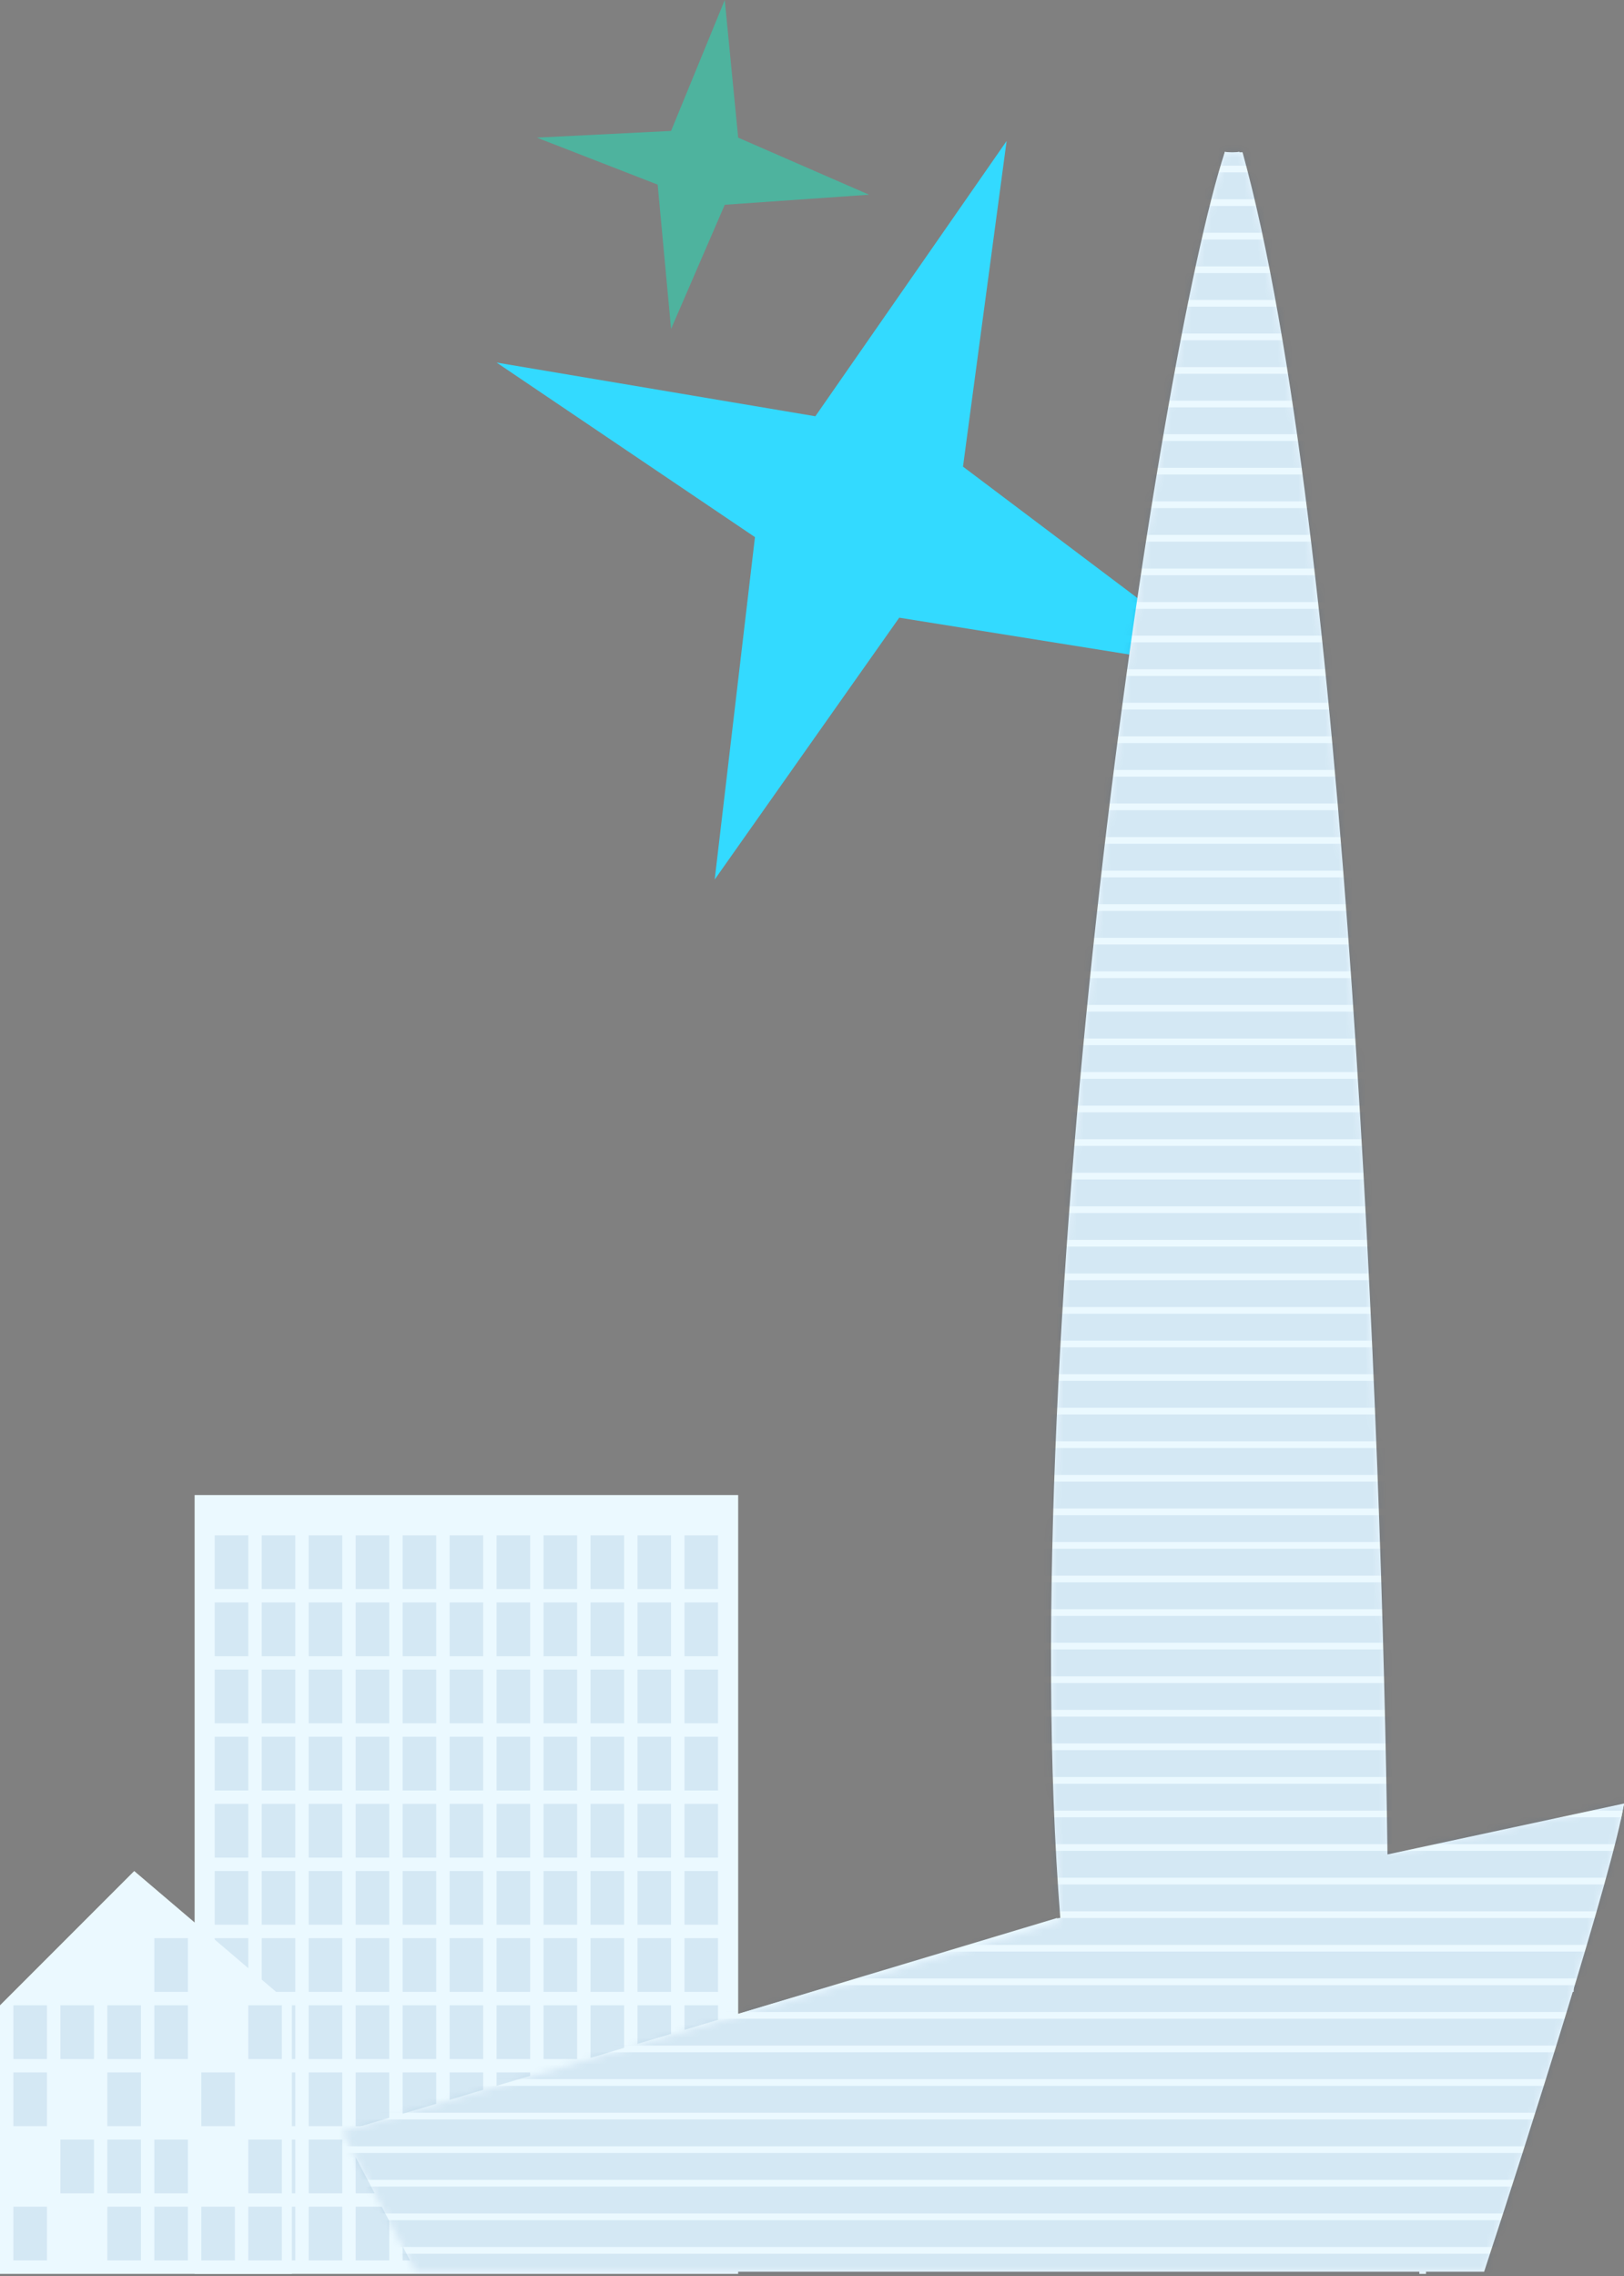
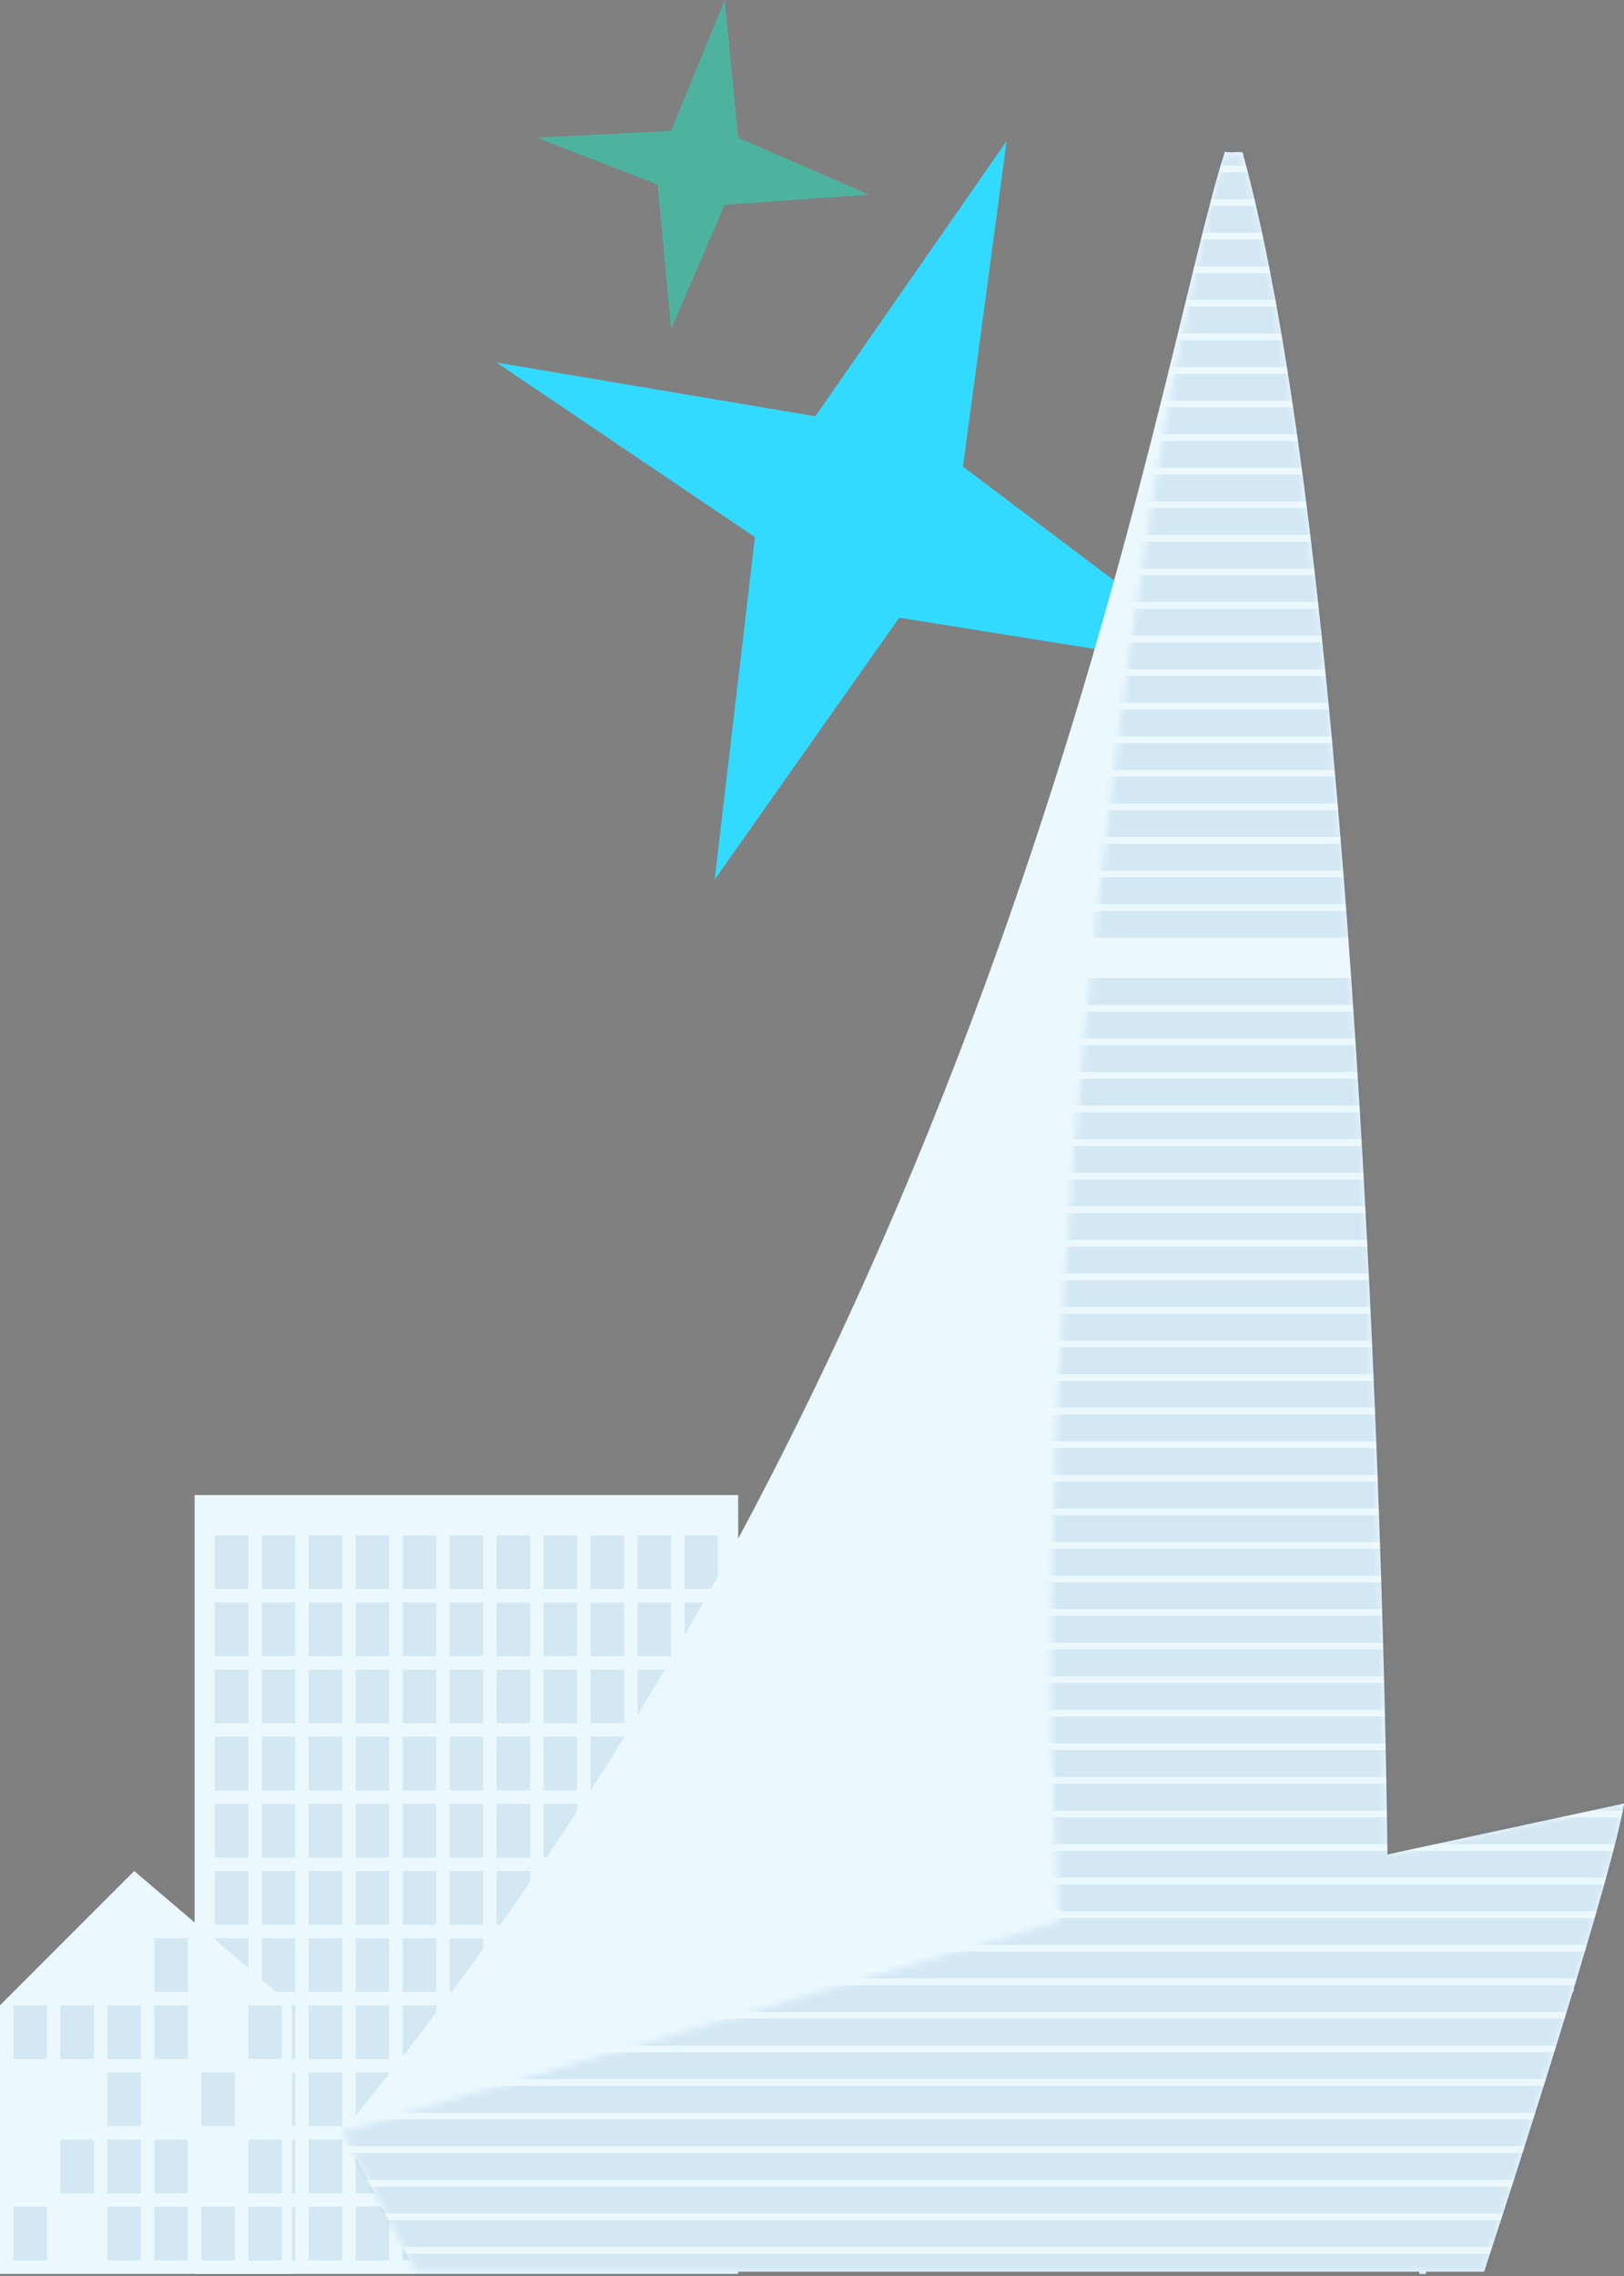
<svg xmlns="http://www.w3.org/2000/svg" width="242" height="339" viewBox="0 0 242 339" fill="none">
  <rect x="0" y="0" width="242" height="339" fill="#808080" stroke="none" />
  <path d="M150 21L121.5 62L74 54L112.5 80L106.5 131L134 92L184 100L143.5 69.5L150 21Z" fill="#33DAFF" />
  <path d="M108 0L100 19.5L80 20.5L98 27.5L100 49L108 30.5L129.5 29L110 20.5L108 0Z" fill="#1CE6BC" fill-opacity="0.5" />
  <path d="M29 222.676V338.676H110V222.676H29Z" fill="#EBF9FF" />
  <rect x="32" y="228.676" width="5" height="8" fill="#004F91" fill-opacity="0.1" />
  <rect x="39" y="228.676" width="5" height="8" fill="#004F91" fill-opacity="0.1" />
  <rect x="46" y="228.676" width="5" height="8" fill="#004F91" fill-opacity="0.1" />
  <rect x="53" y="228.676" width="5" height="8" fill="#004F91" fill-opacity="0.1" />
  <rect x="60" y="228.676" width="5" height="8" fill="#004F91" fill-opacity="0.1" />
  <rect x="67" y="228.676" width="5" height="8" fill="#004F91" fill-opacity="0.1" />
  <rect x="32" y="238.676" width="5" height="8" fill="#004F91" fill-opacity="0.1" />
  <rect x="39" y="238.676" width="5" height="8" fill="#004F91" fill-opacity="0.1" />
  <rect x="46" y="238.676" width="5" height="8" fill="#004F91" fill-opacity="0.1" />
  <rect x="53" y="238.676" width="5" height="8" fill="#004F91" fill-opacity="0.1" />
  <rect x="60" y="238.676" width="5" height="8" fill="#004F91" fill-opacity="0.1" />
  <rect x="67" y="238.676" width="5" height="8" fill="#004F91" fill-opacity="0.1" />
  <rect x="32" y="248.676" width="5" height="8" fill="#004F91" fill-opacity="0.1" />
  <rect x="39" y="248.676" width="5" height="8" fill="#004F91" fill-opacity="0.1" />
  <rect x="46" y="248.676" width="5" height="8" fill="#004F91" fill-opacity="0.1" />
  <rect x="53" y="248.676" width="5" height="8" fill="#004F91" fill-opacity="0.1" />
  <rect x="60" y="248.676" width="5" height="8" fill="#004F91" fill-opacity="0.1" />
  <rect x="67" y="248.676" width="5" height="8" fill="#004F91" fill-opacity="0.1" />
  <rect x="32" y="258.676" width="5" height="8" fill="#004F91" fill-opacity="0.1" />
  <rect x="39" y="258.676" width="5" height="8" fill="#004F91" fill-opacity="0.1" />
  <rect x="46" y="258.676" width="5" height="8" fill="#004F91" fill-opacity="0.1" />
  <rect x="53" y="258.676" width="5" height="8" fill="#004F91" fill-opacity="0.1" />
  <rect x="60" y="258.676" width="5" height="8" fill="#004F91" fill-opacity="0.1" />
  <rect x="67" y="258.676" width="5" height="8" fill="#004F91" fill-opacity="0.1" />
  <rect x="32" y="268.676" width="5" height="8" fill="#004F91" fill-opacity="0.1" />
  <rect x="39" y="268.676" width="5" height="8" fill="#004F91" fill-opacity="0.1" />
  <rect x="46" y="268.676" width="5" height="8" fill="#004F91" fill-opacity="0.1" />
  <rect x="53" y="268.676" width="5" height="8" fill="#004F91" fill-opacity="0.1" />
  <rect x="60" y="268.676" width="5" height="8" fill="#004F91" fill-opacity="0.1" />
  <rect x="67" y="268.676" width="5" height="8" fill="#004F91" fill-opacity="0.1" />
  <rect x="32" y="278.676" width="5" height="8" fill="#004F91" fill-opacity="0.1" />
  <rect x="39" y="278.676" width="5" height="8" fill="#004F91" fill-opacity="0.1" />
  <rect x="46" y="278.676" width="5" height="8" fill="#004F91" fill-opacity="0.1" />
  <rect x="53" y="278.676" width="5" height="8" fill="#004F91" fill-opacity="0.1" />
  <rect x="60" y="278.676" width="5" height="8" fill="#004F91" fill-opacity="0.1" />
  <rect x="67" y="278.676" width="5" height="8" fill="#004F91" fill-opacity="0.1" />
  <rect x="32" y="288.676" width="5" height="8" fill="#004F91" fill-opacity="0.1" />
  <rect x="39" y="288.676" width="5" height="8" fill="#004F91" fill-opacity="0.1" />
  <rect x="46" y="288.676" width="5" height="8" fill="#004F91" fill-opacity="0.1" />
  <rect x="53" y="288.676" width="5" height="8" fill="#004F91" fill-opacity="0.1" />
  <rect x="60" y="288.676" width="5" height="8" fill="#004F91" fill-opacity="0.1" />
  <rect x="67" y="288.676" width="5" height="8" fill="#004F91" fill-opacity="0.1" />
  <rect x="32" y="298.676" width="5" height="8" fill="#004F91" fill-opacity="0.1" />
  <rect x="39" y="298.676" width="5" height="8" fill="#004F91" fill-opacity="0.1" />
  <rect x="46" y="298.676" width="5" height="8" fill="#004F91" fill-opacity="0.1" />
  <rect x="53" y="298.676" width="5" height="8" fill="#004F91" fill-opacity="0.1" />
  <rect x="60" y="298.676" width="5" height="8" fill="#004F91" fill-opacity="0.1" />
  <rect x="67" y="298.676" width="5" height="8" fill="#004F91" fill-opacity="0.1" />
  <rect x="74" y="228.676" width="5" height="8" fill="#004F91" fill-opacity="0.1" />
  <rect x="81" y="228.676" width="5" height="8" fill="#004F91" fill-opacity="0.1" />
  <rect x="88" y="228.676" width="5" height="8" fill="#004F91" fill-opacity="0.1" />
  <rect x="95" y="228.676" width="5" height="8" fill="#004F91" fill-opacity="0.1" />
  <rect x="102" y="228.676" width="5" height="8" fill="#004F91" fill-opacity="0.1" />
  <rect x="74" y="238.676" width="5" height="8" fill="#004F91" fill-opacity="0.1" />
  <rect x="81" y="238.676" width="5" height="8" fill="#004F91" fill-opacity="0.1" />
  <rect x="88" y="238.676" width="5" height="8" fill="#004F91" fill-opacity="0.1" />
  <rect x="95" y="238.676" width="5" height="8" fill="#004F91" fill-opacity="0.1" />
  <rect x="102" y="238.676" width="5" height="8" fill="#004F91" fill-opacity="0.1" />
  <rect x="74" y="248.676" width="5" height="8" fill="#004F91" fill-opacity="0.1" />
  <rect x="81" y="248.676" width="5" height="8" fill="#004F91" fill-opacity="0.1" />
  <rect x="88" y="248.676" width="5" height="8" fill="#004F91" fill-opacity="0.1" />
  <rect x="95" y="248.676" width="5" height="8" fill="#004F91" fill-opacity="0.1" />
  <rect x="102" y="248.676" width="5" height="8" fill="#004F91" fill-opacity="0.1" />
  <rect x="74" y="258.676" width="5" height="8" fill="#004F91" fill-opacity="0.1" />
  <rect x="81" y="258.676" width="5" height="8" fill="#004F91" fill-opacity="0.1" />
  <rect x="88" y="258.676" width="5" height="8" fill="#004F91" fill-opacity="0.1" />
  <rect x="95" y="258.676" width="5" height="8" fill="#004F91" fill-opacity="0.1" />
  <rect x="102" y="258.676" width="5" height="8" fill="#004F91" fill-opacity="0.1" />
  <rect x="74" y="268.676" width="5" height="8" fill="#004F91" fill-opacity="0.1" />
  <rect x="81" y="268.676" width="5" height="8" fill="#004F91" fill-opacity="0.1" />
  <rect x="88" y="268.676" width="5" height="8" fill="#004F91" fill-opacity="0.1" />
  <rect x="95" y="268.676" width="5" height="8" fill="#004F91" fill-opacity="0.1" />
-   <rect x="102" y="268.676" width="5" height="8" fill="#004F91" fill-opacity="0.1" />
  <rect x="74" y="278.676" width="5" height="8" fill="#004F91" fill-opacity="0.1" />
  <rect x="81" y="278.676" width="5" height="8" fill="#004F91" fill-opacity="0.1" />
  <rect x="88" y="278.676" width="5" height="8" fill="#004F91" fill-opacity="0.1" />
  <rect x="95" y="278.676" width="5" height="8" fill="#004F91" fill-opacity="0.1" />
  <rect x="102" y="278.676" width="5" height="8" fill="#004F91" fill-opacity="0.1" />
  <rect x="74" y="288.676" width="5" height="8" fill="#004F91" fill-opacity="0.1" />
  <rect x="81" y="288.676" width="5" height="8" fill="#004F91" fill-opacity="0.1" />
  <rect x="88" y="288.676" width="5" height="8" fill="#004F91" fill-opacity="0.1" />
  <rect x="95" y="288.676" width="5" height="8" fill="#004F91" fill-opacity="0.1" />
  <rect x="102" y="288.676" width="5" height="8" fill="#004F91" fill-opacity="0.1" />
  <rect x="74" y="298.676" width="5" height="8" fill="#004F91" fill-opacity="0.1" />
  <rect x="81" y="298.676" width="5" height="8" fill="#004F91" fill-opacity="0.1" />
  <rect x="88" y="298.676" width="5" height="8" fill="#004F91" fill-opacity="0.1" />
  <rect x="95" y="298.676" width="5" height="8" fill="#004F91" fill-opacity="0.1" />
  <rect x="102" y="298.676" width="5" height="8" fill="#004F91" fill-opacity="0.1" />
  <rect x="32" y="308.676" width="5" height="8" fill="#004F91" fill-opacity="0.1" />
  <rect x="39" y="308.676" width="5" height="8" fill="#004F91" fill-opacity="0.1" />
  <rect x="46" y="308.676" width="5" height="8" fill="#004F91" fill-opacity="0.1" />
  <rect x="53" y="308.676" width="5" height="8" fill="#004F91" fill-opacity="0.1" />
  <rect x="60" y="308.676" width="5" height="8" fill="#004F91" fill-opacity="0.1" />
  <rect x="67" y="308.676" width="5" height="8" fill="#004F91" fill-opacity="0.1" />
  <rect x="74" y="308.676" width="5" height="8" fill="#004F91" fill-opacity="0.1" />
  <rect x="81" y="308.676" width="5" height="8" fill="#004F91" fill-opacity="0.1" />
  <rect x="88" y="308.676" width="5" height="8" fill="#004F91" fill-opacity="0.1" />
  <rect x="95" y="308.676" width="5" height="8" fill="#004F91" fill-opacity="0.1" />
  <rect x="102" y="308.676" width="5" height="8" fill="#004F91" fill-opacity="0.1" />
  <rect x="32" y="318.676" width="5" height="8" fill="#004F91" fill-opacity="0.1" />
  <rect x="39" y="318.676" width="5" height="8" fill="#004F91" fill-opacity="0.1" />
  <rect x="46" y="318.676" width="5" height="8" fill="#004F91" fill-opacity="0.1" />
  <rect x="53" y="318.676" width="5" height="8" fill="#004F91" fill-opacity="0.1" />
  <rect x="60" y="318.676" width="5" height="8" fill="#004F91" fill-opacity="0.1" />
  <rect x="67" y="318.676" width="5" height="8" fill="#004F91" fill-opacity="0.1" />
  <rect x="74" y="318.676" width="5" height="8" fill="#004F91" fill-opacity="0.1" />
  <rect x="81" y="318.676" width="5" height="8" fill="#004F91" fill-opacity="0.1" />
  <rect x="88" y="318.676" width="5" height="8" fill="#004F91" fill-opacity="0.1" />
  <rect x="95" y="318.676" width="5" height="8" fill="#004F91" fill-opacity="0.1" />
  <rect x="102" y="318.676" width="5" height="8" fill="#004F91" fill-opacity="0.1" />
  <rect x="32" y="328.676" width="5" height="8" fill="#004F91" fill-opacity="0.1" />
  <rect x="39" y="328.676" width="5" height="8" fill="#004F91" fill-opacity="0.1" />
  <rect x="46" y="328.676" width="5" height="8" fill="#004F91" fill-opacity="0.1" />
  <rect x="53" y="328.676" width="5" height="8" fill="#004F91" fill-opacity="0.1" />
  <rect x="60" y="328.676" width="5" height="8" fill="#004F91" fill-opacity="0.1" />
  <rect x="67" y="328.676" width="5" height="8" fill="#004F91" fill-opacity="0.1" />
  <rect x="74" y="328.676" width="5" height="8" fill="#004F91" fill-opacity="0.1" />
  <rect x="81" y="328.676" width="5" height="8" fill="#004F91" fill-opacity="0.1" />
  <rect x="88" y="328.676" width="5" height="8" fill="#004F91" fill-opacity="0.1" />
  <rect x="95" y="328.676" width="5" height="8" fill="#004F91" fill-opacity="0.1" />
  <rect x="102" y="328.676" width="5" height="8" fill="#004F91" fill-opacity="0.1" />
  <path d="M43.5 338.676H0V298.676L20 278.676L43.5 298.676V338.676Z" fill="#EBF9FF" />
-   <path d="M242 268.625C240.484 278.327 227.473 319.154 221.157 338.355H61.99L51 317.512L158 285.679C150.978 196.765 172.5 53.265 182.502 22.675H185.155C200.617 78.46 205.998 214.938 206.756 276.205L242 268.625Z" fill="#EBF9FF" />
+   <path d="M242 268.625C240.484 278.327 227.473 319.154 221.157 338.355H61.99L51 317.512C150.978 196.765 172.5 53.265 182.502 22.675H185.155C200.617 78.46 205.998 214.938 206.756 276.205L242 268.625Z" fill="#EBF9FF" />
  <path d="M176.001 338.176C173.501 273.842 166.001 134.176 183.001 22.675" stroke="#EBF9FF" />
  <path d="M191.186 338.176C193.686 273.842 201.186 134.176 184.187 22.675" stroke="#EBF9FF" />
  <path d="M158 285.676L162 337.676" stroke="#EBF9FF" />
  <path d="M207 276.676L203.5 338.176" stroke="#EBF9FF" />
  <path d="M147 289.176V337.676" stroke="#EBF9FF" />
  <path d="M158 289.176V337.676" stroke="#EBF9FF" />
  <path d="M125 296.676L125 337.676" stroke="#EBF9FF" />
  <path d="M136 292.676L136 337.676" stroke="#EBF9FF" />
  <path d="M103 302.676L103 337.676" stroke="#EBF9FF" />
  <path d="M114 299.676L114 337.676" stroke="#EBF9FF" />
  <path d="M81 309.676L81 337.676" stroke="#EBF9FF" />
  <path d="M92 306.676L92 337.676" stroke="#EBF9FF" />
-   <path d="M59 316.676L59 331.676" stroke="#EBF9FF" />
  <path d="M70 312.676L70 337.676" stroke="#EBF9FF" />
  <path d="M234 271.676L234 296.676" stroke="#EBF9FF" />
  <path d="M212 275.676V338.676" stroke="#EBF9FF" />
  <path d="M223 274.676L223 330.676" stroke="#EBF9FF" />
  <path d="M157.5 285.676L51 317.676L52 319.176L157.5 287.176V285.676Z" fill="#EBF9FF" />
  <path d="M242 268.676L207.5 276.176V278.176L241.5 271.176L242 268.676Z" fill="#EBF9FF" />
  <mask id="mask0_3202_16178" style="mask-type:alpha" maskUnits="userSpaceOnUse" x="51" y="22" width="191" height="317">
    <path d="M242 268.625C240.484 278.327 227.473 319.154 221.157 338.355H61.99L51 317.512L158 286.176C150.978 197.262 172.5 53.265 182.502 22.675H185.155C200.617 78.46 205.998 214.938 206.756 276.205L242 268.625Z" fill="#E5EDF4" />
  </mask>
  <g mask="url(#mask0_3202_16178)">
    <rect x="242" y="215.676" width="4" height="193" transform="rotate(90 242 215.676)" fill="#004F91" fill-opacity="0.1" />
    <rect x="242" y="210.676" width="4" height="193" transform="rotate(90 242 210.676)" fill="#004F91" fill-opacity="0.1" />
    <rect x="242" y="205.676" width="4" height="193" transform="rotate(90 242 205.676)" fill="#004F91" fill-opacity="0.1" />
    <rect x="242" y="200.676" width="4" height="193" transform="rotate(90 242 200.676)" fill="#004F91" fill-opacity="0.1" />
    <rect x="242" y="195.676" width="4" height="193" transform="rotate(90 242 195.676)" fill="#004F91" fill-opacity="0.1" />
    <rect x="242" y="190.676" width="4" height="193" transform="rotate(90 242 190.676)" fill="#004F91" fill-opacity="0.1" />
    <rect x="242" y="185.676" width="4" height="193" transform="rotate(90 242 185.676)" fill="#004F91" fill-opacity="0.1" />
    <rect x="242" y="180.676" width="4" height="193" transform="rotate(90 242 180.676)" fill="#004F91" fill-opacity="0.1" />
    <rect x="242" y="255.676" width="4" height="193" transform="rotate(90 242 255.676)" fill="#004F91" fill-opacity="0.1" />
    <rect x="242" y="250.676" width="4" height="193" transform="rotate(90 242 250.676)" fill="#004F91" fill-opacity="0.1" />
    <rect x="242" y="245.676" width="4" height="193" transform="rotate(90 242 245.676)" fill="#004F91" fill-opacity="0.1" />
    <rect x="242" y="240.676" width="4" height="193" transform="rotate(90 242 240.676)" fill="#004F91" fill-opacity="0.1" />
    <rect x="242" y="235.676" width="4" height="193" transform="rotate(90 242 235.676)" fill="#004F91" fill-opacity="0.1" />
    <rect x="242" y="230.676" width="4" height="193" transform="rotate(90 242 230.676)" fill="#004F91" fill-opacity="0.1" />
    <rect x="242" y="225.676" width="4" height="193" transform="rotate(90 242 225.676)" fill="#004F91" fill-opacity="0.1" />
    <rect x="242" y="290.676" width="4" height="193" transform="rotate(90 242 290.676)" fill="#004F91" fill-opacity="0.1" />
    <rect x="242" y="285.676" width="4" height="193" transform="rotate(90 242 285.676)" fill="#004F91" fill-opacity="0.1" />
    <rect x="242" y="280.676" width="4" height="193" transform="rotate(90 242 280.676)" fill="#004F91" fill-opacity="0.1" />
    <rect x="242" y="275.676" width="4" height="193" transform="rotate(90 242 275.676)" fill="#004F91" fill-opacity="0.1" />
    <rect x="242" y="270.676" width="4" height="193" transform="rotate(90 242 270.676)" fill="#004F91" fill-opacity="0.1" />
    <rect x="242" y="265.676" width="4" height="193" transform="rotate(90 242 265.676)" fill="#004F91" fill-opacity="0.1" />
    <rect x="242" y="260.676" width="4" height="193" transform="rotate(90 242 260.676)" fill="#004F91" fill-opacity="0.1" />
    <rect x="242" y="325.676" width="4" height="193" transform="rotate(90 242 325.676)" fill="#004F91" fill-opacity="0.1" />
    <rect x="242" y="320.676" width="4" height="193" transform="rotate(90 242 320.676)" fill="#004F91" fill-opacity="0.1" />
    <rect x="242" y="335.676" width="3" height="193" transform="rotate(90 242 335.676)" fill="#004F91" fill-opacity="0.1" />
    <rect x="242" y="330.676" width="4" height="193" transform="rotate(90 242 330.676)" fill="#004F91" fill-opacity="0.1" />
    <rect x="242" y="315.676" width="4" height="193" transform="rotate(90 242 315.676)" fill="#004F91" fill-opacity="0.1" />
    <rect x="242" y="310.676" width="4" height="193" transform="rotate(90 242 310.676)" fill="#004F91" fill-opacity="0.1" />
    <rect x="242" y="305.676" width="4" height="193" transform="rotate(90 242 305.676)" fill="#004F91" fill-opacity="0.1" />
    <rect x="242" y="300.676" width="4" height="193" transform="rotate(90 242 300.676)" fill="#004F91" fill-opacity="0.1" />
    <rect x="242" y="295.676" width="4" height="193" transform="rotate(90 242 295.676)" fill="#004F91" fill-opacity="0.1" />
    <rect x="242" y="220.676" width="4" height="193" transform="rotate(90 242 220.676)" fill="#004F91" fill-opacity="0.1" />
    <rect x="242" y="135.676" width="4" height="193" transform="rotate(90 242 135.676)" fill="#004F91" fill-opacity="0.1" />
    <rect x="242" y="130.676" width="4" height="193" transform="rotate(90 242 130.676)" fill="#004F91" fill-opacity="0.1" />
    <rect x="242" y="125.676" width="4" height="193" transform="rotate(90 242 125.676)" fill="#004F91" fill-opacity="0.1" />
    <rect x="242" y="120.676" width="4" height="193" transform="rotate(90 242 120.676)" fill="#004F91" fill-opacity="0.1" />
    <rect x="242" y="115.676" width="4" height="193" transform="rotate(90 242 115.676)" fill="#004F91" fill-opacity="0.1" />
    <rect x="242" y="110.676" width="4" height="193" transform="rotate(90 242 110.676)" fill="#004F91" fill-opacity="0.1" />
    <rect x="242" y="105.676" width="4" height="193" transform="rotate(90 242 105.676)" fill="#004F91" fill-opacity="0.1" />
    <rect x="242" y="100.676" width="4" height="193" transform="rotate(90 242 100.676)" fill="#004F91" fill-opacity="0.1" />
    <rect x="242" y="175.676" width="4" height="193" transform="rotate(90 242 175.676)" fill="#004F91" fill-opacity="0.1" />
    <rect x="242" y="170.676" width="4" height="193" transform="rotate(90 242 170.676)" fill="#004F91" fill-opacity="0.1" />
    <rect x="242" y="165.676" width="4" height="193" transform="rotate(90 242 165.676)" fill="#004F91" fill-opacity="0.1" />
    <rect x="242" y="160.676" width="4" height="193" transform="rotate(90 242 160.676)" fill="#004F91" fill-opacity="0.1" />
    <rect x="242" y="155.676" width="4" height="193" transform="rotate(90 242 155.676)" fill="#004F91" fill-opacity="0.1" />
    <rect x="242" y="150.676" width="4" height="193" transform="rotate(90 242 150.676)" fill="#004F91" fill-opacity="0.1" />
    <rect x="242" y="145.676" width="4" height="193" transform="rotate(90 242 145.676)" fill="#004F91" fill-opacity="0.1" />
-     <rect x="242" y="140.676" width="4" height="193" transform="rotate(90 242 140.676)" fill="#004F91" fill-opacity="0.1" />
    <rect x="242" y="55.675" width="4" height="193" transform="rotate(90 242 55.675)" fill="#004F91" fill-opacity="0.1" />
    <rect x="242" y="50.675" width="4" height="193" transform="rotate(90 242 50.675)" fill="#004F91" fill-opacity="0.1" />
    <rect x="242" y="45.675" width="4" height="193" transform="rotate(90 242 45.675)" fill="#004F91" fill-opacity="0.1" />
    <rect x="242" y="40.675" width="4" height="193" transform="rotate(90 242 40.675)" fill="#004F91" fill-opacity="0.1" />
    <rect x="242" y="35.675" width="4" height="193" transform="rotate(90 242 35.675)" fill="#004F91" fill-opacity="0.1" />
    <rect x="242" y="30.675" width="4" height="193" transform="rotate(90 242 30.675)" fill="#004F91" fill-opacity="0.1" />
    <rect x="242" y="25.675" width="4" height="193" transform="rotate(90 242 25.675)" fill="#004F91" fill-opacity="0.1" />
    <rect x="242" y="20.675" width="4" height="193" transform="rotate(90 242 20.675)" fill="#004F91" fill-opacity="0.1" />
    <rect x="242" y="95.675" width="4" height="193" transform="rotate(90 242 95.675)" fill="#004F91" fill-opacity="0.1" />
    <rect x="242" y="90.675" width="4" height="193" transform="rotate(90 242 90.675)" fill="#004F91" fill-opacity="0.1" />
    <rect x="242" y="85.675" width="4" height="193" transform="rotate(90 242 85.675)" fill="#004F91" fill-opacity="0.1" />
    <rect x="242" y="80.675" width="4" height="193" transform="rotate(90 242 80.675)" fill="#004F91" fill-opacity="0.1" />
    <rect x="242" y="75.675" width="4" height="193" transform="rotate(90 242 75.675)" fill="#004F91" fill-opacity="0.1" />
    <rect x="242" y="70.675" width="4" height="193" transform="rotate(90 242 70.675)" fill="#004F91" fill-opacity="0.1" />
    <rect x="242" y="65.675" width="4" height="193" transform="rotate(90 242 65.675)" fill="#004F91" fill-opacity="0.1" />
    <rect x="242" y="60.675" width="4" height="193" transform="rotate(90 242 60.675)" fill="#004F91" fill-opacity="0.1" />
  </g>
  <rect x="2" y="298.676" width="5" height="8" fill="#004F91" fill-opacity="0.1" />
  <rect x="9" y="298.676" width="5" height="8" fill="#004F91" fill-opacity="0.1" />
  <rect x="16" y="298.676" width="5" height="8" fill="#004F91" fill-opacity="0.1" />
  <rect x="23" y="298.676" width="5" height="8" fill="#004F91" fill-opacity="0.1" />
  <rect x="23" y="288.676" width="5" height="8" fill="#004F91" fill-opacity="0.1" />
  <rect x="37" y="298.676" width="5" height="8" fill="#004F91" fill-opacity="0.1" />
-   <rect x="2" y="308.676" width="5" height="8" fill="#004F91" fill-opacity="0.1" />
  <rect x="16" y="308.676" width="5" height="8" fill="#004F91" fill-opacity="0.1" />
  <rect x="30" y="308.676" width="5" height="8" fill="#004F91" fill-opacity="0.1" />
  <rect x="9" y="318.676" width="5" height="8" fill="#004F91" fill-opacity="0.1" />
  <rect x="16" y="318.676" width="5" height="8" fill="#004F91" fill-opacity="0.1" />
  <rect x="23" y="318.676" width="5" height="8" fill="#004F91" fill-opacity="0.1" />
  <rect x="37" y="318.676" width="5" height="8" fill="#004F91" fill-opacity="0.1" />
  <rect x="2" y="328.676" width="5" height="8" fill="#004F91" fill-opacity="0.1" />
  <rect x="16" y="328.676" width="5" height="8" fill="#004F91" fill-opacity="0.1" />
  <rect x="23" y="328.676" width="5" height="8" fill="#004F91" fill-opacity="0.1" />
  <rect x="30" y="328.676" width="5" height="8" fill="#004F91" fill-opacity="0.1" />
  <rect x="37" y="328.676" width="5" height="8" fill="#004F91" fill-opacity="0.1" />
</svg>